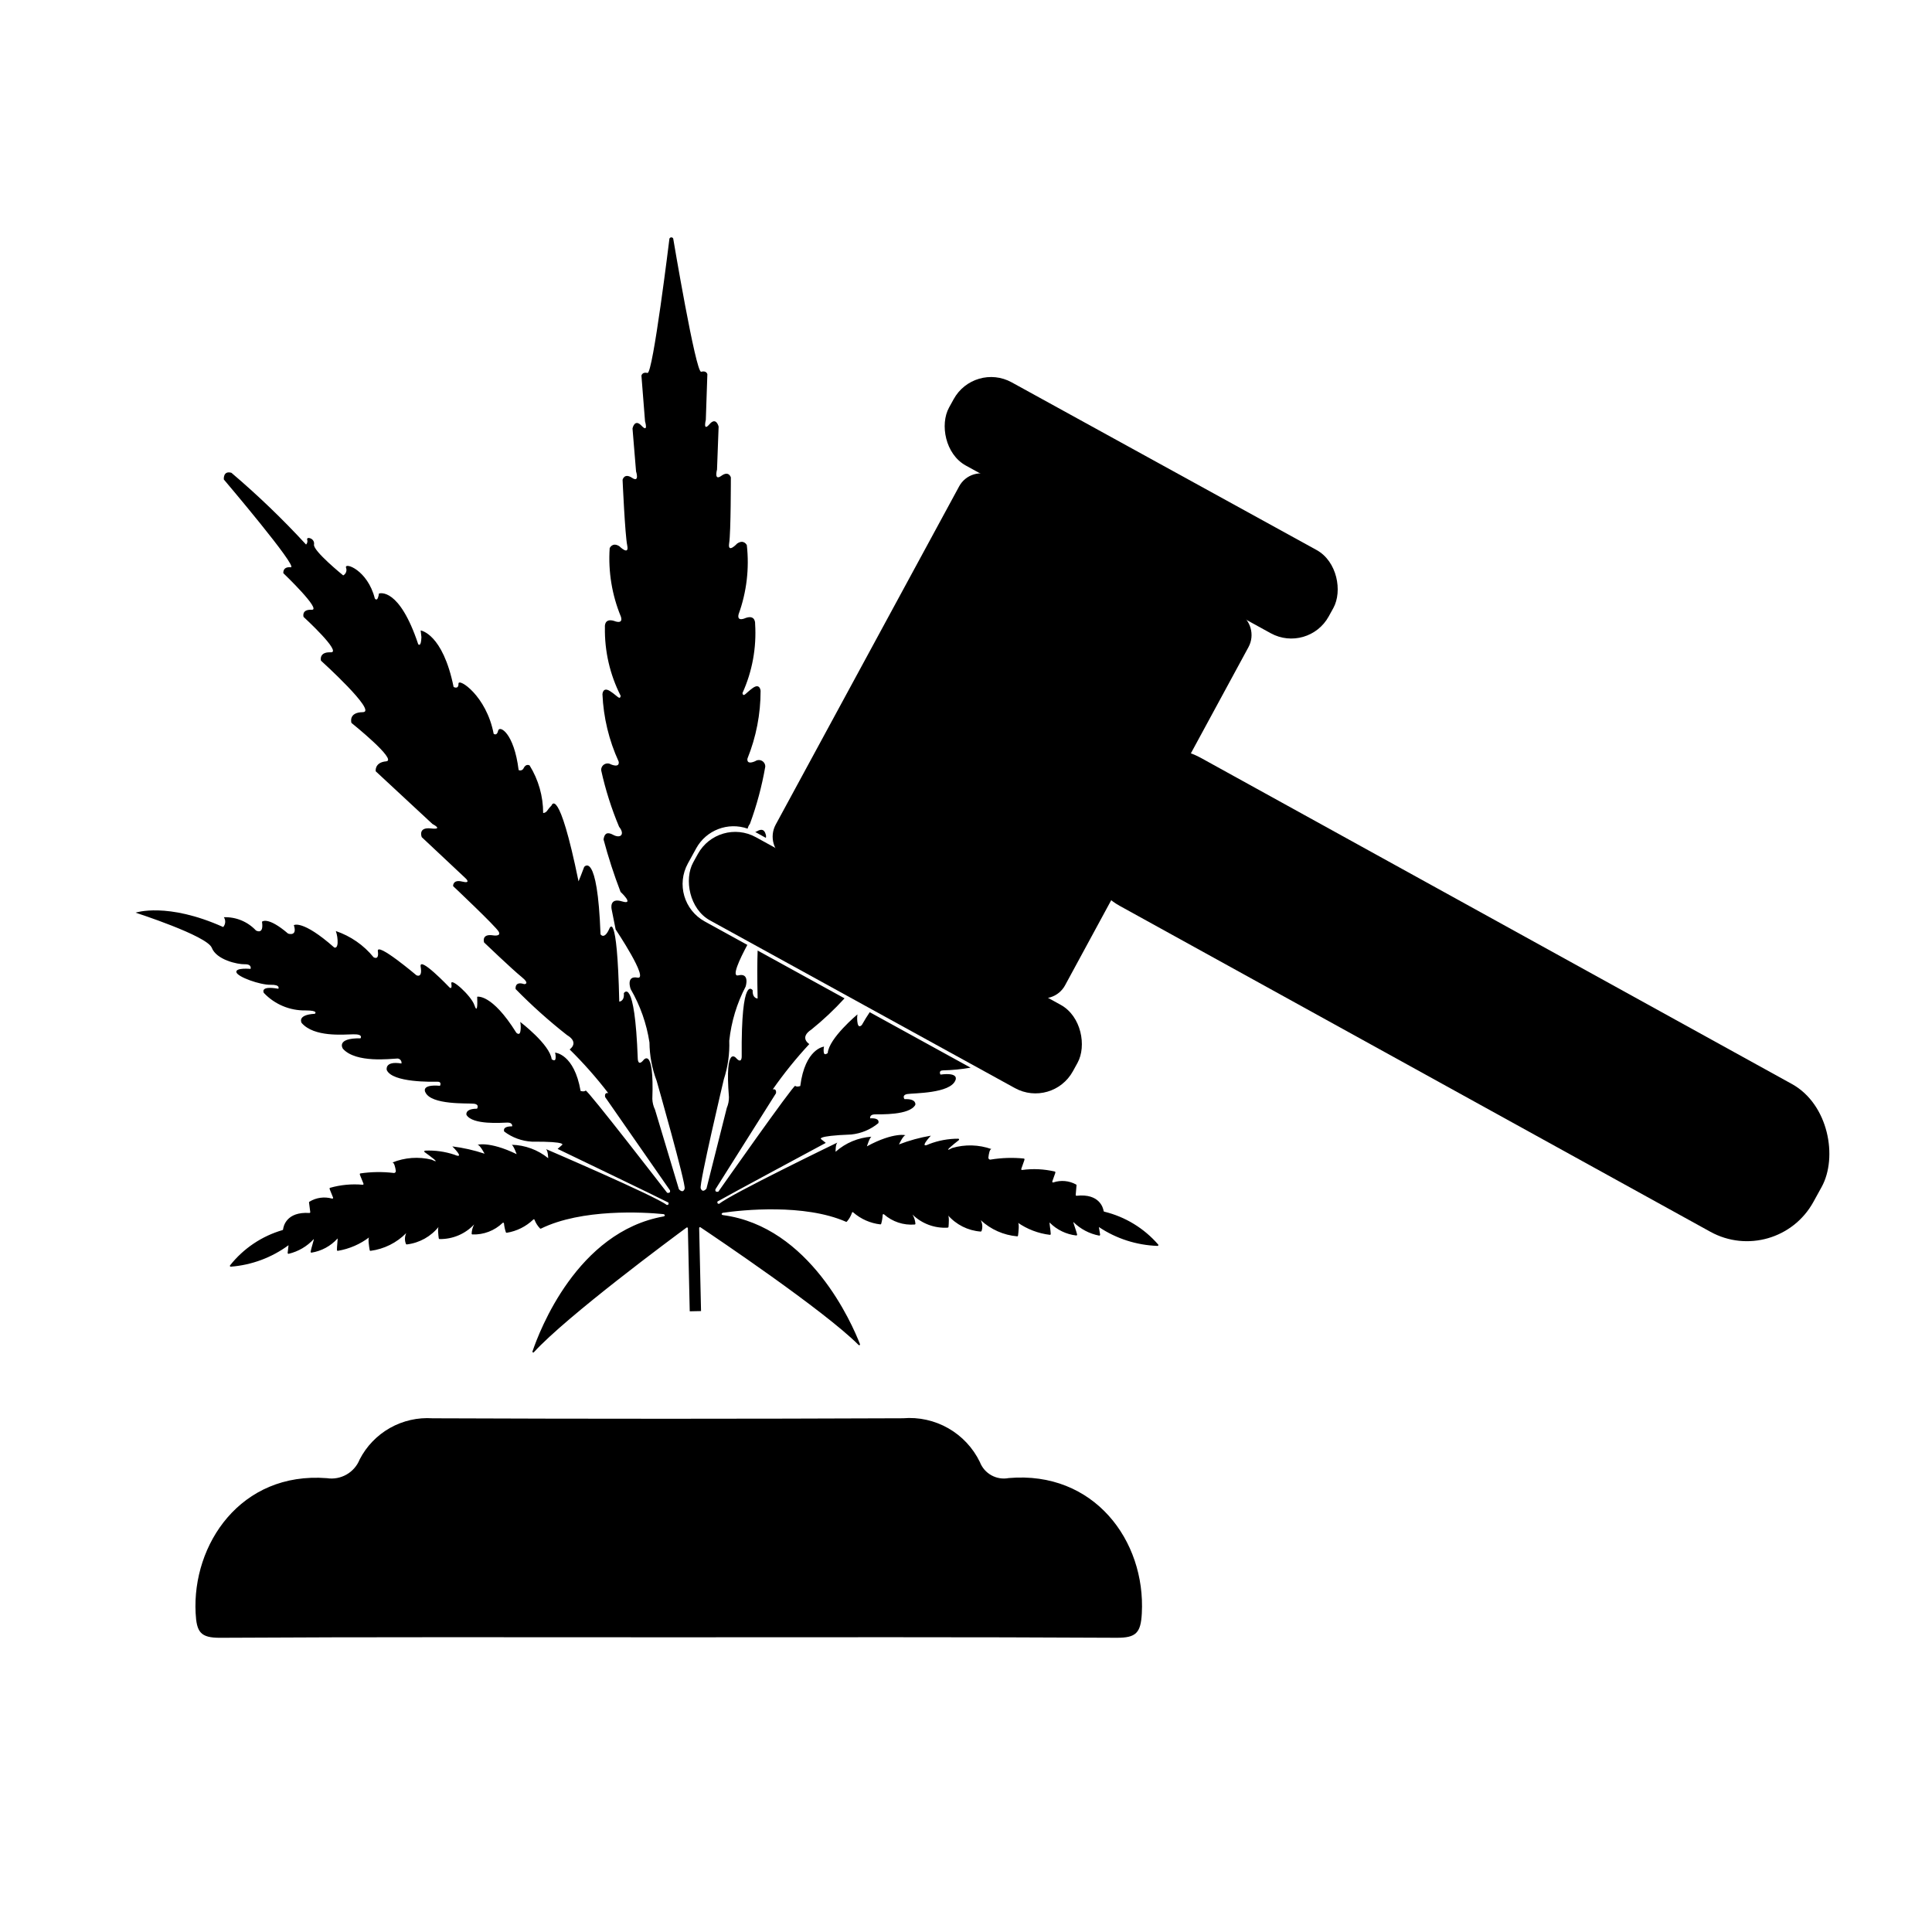
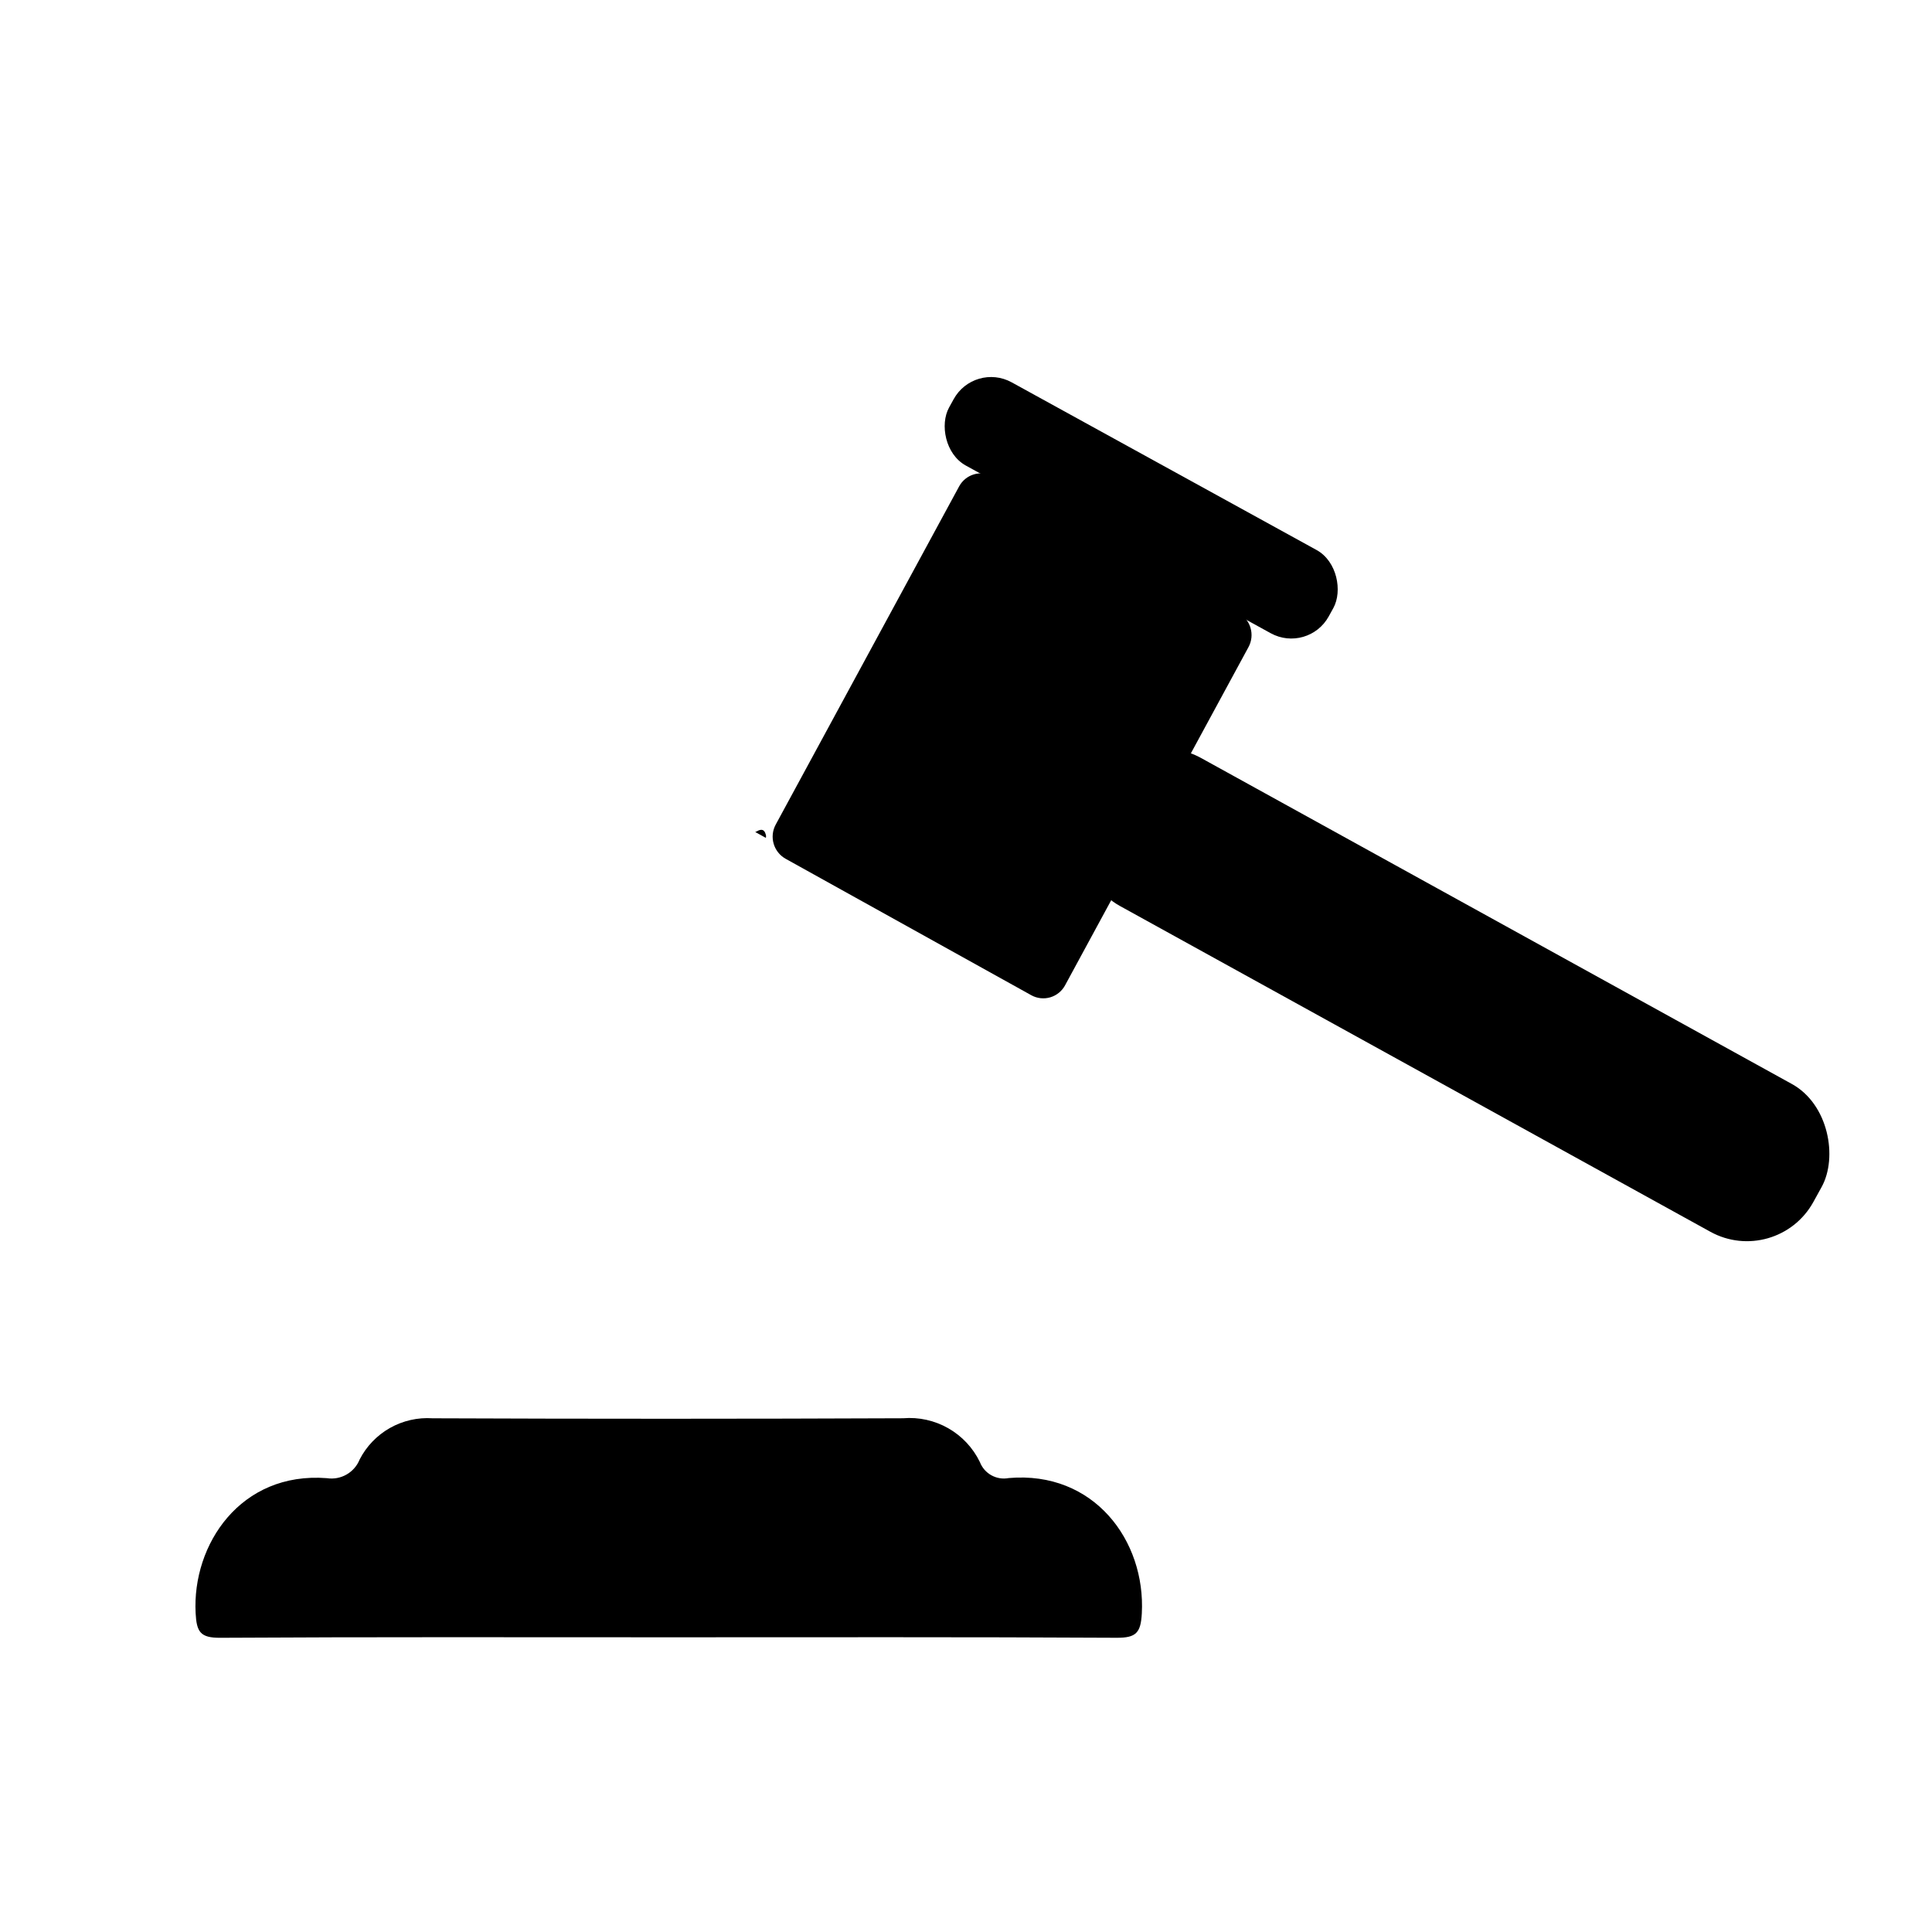
<svg xmlns="http://www.w3.org/2000/svg" fill="#000000" width="800px" height="800px" version="1.1" viewBox="144 144 512 512">
  <g>
    <path d="m320.8 577.9c-39.48 0-78.957-0.105-118.44 0.129-5.281 0.031-6.258-1.535-6.519-6.566-0.941-18.125 11.898-37.504 34.77-35.734h0.004c3.699 0.578 7.305-1.477 8.695-4.949 1.805-3.512 4.598-6.414 8.035-8.355 3.438-1.938 7.367-2.828 11.305-2.562 41.555 0.168 83.113 0.164 124.67-0.008 4.168-0.348 8.34 0.574 11.973 2.641 3.633 2.07 6.555 5.191 8.379 8.953 1.18 3.082 4.402 4.875 7.644 4.254 22.57-1.965 36.316 16.586 35.277 35.867-0.277 5.168-1.531 6.484-6.664 6.457-39.707-0.223-79.418-0.125-119.13-0.125z" />
-     <path d="m344.3 365.86 80.797 44.434c5.477 3.012 6.902 10.93 4.461 15.367l-1.23 2.234c-3.012 5.477-9.891 7.473-15.367 4.461l-80.797-44.434c-5.477-3.012-6.902-10.93-4.461-15.367l1.23-2.234c3.012-5.477 9.891-7.473 15.367-4.461z" />
    <path d="m462.32 344.89 156.54 86.375c9.719 5.363 12.234 19.426 7.887 27.305l-2.188 3.969c-5.363 9.719-17.586 13.25-27.305 7.887l-156.54-86.375c-9.719-5.363-12.234-19.426-7.887-27.305l2.188-3.969c5.363-9.719 17.586-13.25 27.305-7.887z" />
    <path d="m344.41 364.39c-0.09 0.039-0.18 0.07-0.273 0.098l2.828 1.555c0.039-0.184 0.051-0.367 0.043-0.555-0.234-1.098-0.684-2.242-2.598-1.098z" />
    <path d="m379.78 384.09c3.348-3.625 7.606-8.016 7.606-8.016s0.062-1.836-2.438-1.098c-2.5 0.738-0.965-0.816-0.965-0.816l11.129-11.426s0.988-2.75-2.516-2.199-0.496-1.145-0.496-1.145l14.414-14.648s0.262-2.367-2.891-2.508c-3.152-0.137 8.734-10.582 8.734-10.582s0.773-2.852-3.156-2.711c-3.934 0.141 10.492-14.141 10.492-14.141s0.523-2.371-2.672-2.09c-3.195 0.281 6.762-9.699 6.762-9.699s0.531-2.059-2.242-1.785c-2.773 0.273 7.066-10.023 7.066-10.023s0.172-1.789-2.027-1.477c-2.195 0.312 16.668-24.039 16.668-24.039s0.156-2.418-2.082-1.684c-6.707 6.234-13.023 12.879-18.918 19.891-0.352-0.336-0.484-0.84-0.344-1.305 0.191-0.895-2.106-0.27-1.75 1.402 0.352 1.672-7.363 8.508-7.363 8.508-0.758-0.359-1.117-1.238-0.836-2.027 0.387-1.531-5.699 0.863-7.258 8.504 0 0-0.504 0.852-0.898-0.293-0.285-0.828-0.25-0.945-0.211-0.949-0.32-0.094-5.5-1.375-9.836 13.871 0 0-0.711 1.012-0.934-1.816l0.117-1.785s-5.801 1.023-8.051 15.344c0 0-1.293 0.816-1.328-0.809-0.035-1.625-7.266 3.519-8.719 13.68 0 0-0.824 0.754-1.223-0.762-0.402-1.512-4.18 0.723-4.957 10.656l0.004 0.004c-0.227 0.125-0.492 0.152-0.742 0.078-0.246-0.07-0.457-0.242-0.578-0.469-0.711-1.348-1.641-0.699-1.641-0.699h-0.004c-2.172 3.894-3.215 8.312-3.016 12.766-0.449-0.016-0.859-0.238-1.117-0.605-0.352-0.465-0.746-0.895-1.184-1.285 0 0-1.789-4.699-5.277 14.621z" />
-     <path d="m436.62 465.1c-0.074-0.027-0.133-0.094-0.145-0.172-0.121-0.77-1.055-4.699-7.152-4.039-0.066 0.012-0.129-0.008-0.18-0.051-0.047-0.047-0.074-0.109-0.07-0.172 0.051-0.602 0.176-2.086 0.215-2.551 0.012-0.082-0.031-0.164-0.105-0.203-1.84-1.02-4.016-1.223-6.012-0.566-0.078 0.043-0.172 0.031-0.242-0.027-0.066-0.055-0.094-0.148-0.062-0.23l0.766-2.16c0.105-0.297 0.039-0.422-0.086-0.449l-0.004-0.004c-2.836-0.672-5.769-0.816-8.656-0.422-0.074 0.012-0.152-0.016-0.203-0.074-0.047-0.055-0.062-0.137-0.039-0.207l0.809-2.285c0.109-0.312 0.02-0.449-0.125-0.461l0.004-0.004c-2.91-0.293-5.844-0.203-8.73 0.266-0.164 0.055-0.348 0.02-0.48-0.09-0.137-0.109-0.207-0.277-0.188-0.453 0.098-0.902 0.324-2.219 0.809-2.231h-0.004c-3.348-1.184-6.984-1.285-10.395-0.289-2.773 1.508 0.43-1.047 1.742-2.07 0.074-0.059 0.105-0.156 0.074-0.246-0.031-0.086-0.117-0.145-0.211-0.141-2.629-0.008-5.234 0.469-7.688 1.41-3.035 1.484 0.422-2.211 0.422-2.211-2.887 0.488-5.715 1.262-8.449 2.316 0 0 1.129-2.387 1.676-2.398 0.551-0.012-2.934-1.035-10.168 2.906 0 0 0.734-2.379 1.203-2.547l0.004-0.004c-3.527 0.242-6.871 1.645-9.512 3.992 0 0-0.051-2.039 0.496-2.449 0 0-28.379 13.723-31.312 16.227 0 0-0.664 0.152-0.484-0.598 1.914-1.145 28.703-15.531 28.703-15.531l-1.176-0.945s-1.91-0.902 7.918-1.281h0.004c2.633-0.27 5.129-1.309 7.172-2.996 0 0 0.676-1.434-2.152-1.289 0 0-0.258-1.016 1.234-1.051 1.496-0.035 9.215 0.266 10.727-2.523 0 0 0.434-1.66-2.867-1.508 0 0-0.812-1.082 0.758-1.355 1.566-0.27 11.41-0.098 12.746-3.672 0 0 1.133-2.148-3.969-1.484 0 0-0.652-1.086 0.684-1.117h-0.004c2.449-0.055 4.891-0.293 7.305-0.715l-26.738-14.703c-0.664 0.984-1.355 2.094-2.086 3.387 0 0-0.844 0.965-1.109-0.367-0.16-0.805-0.18-1.629-0.055-2.438 0 0-7.57 6.309-7.875 10.25 0 0-0.848 0.727-1.023-0.055h-0.004c-0.098-0.551-0.082-1.113 0.043-1.656 0 0-5.027 0.508-6.297 10.449 0 0-0.938 0.336-1.34-0.047-0.402-0.383-20.359 28.027-20.359 28.027s-0.965 0.309-0.789-0.598l16.047-25.453s0.285-1.316-0.863-1.031l0.004 0.004c2.953-4.227 6.191-8.246 9.699-12.023 0 0-2.766-1.668 0.543-3.844 3.137-2.527 6.078-5.297 8.793-8.273l-23.031-12.668c-0.109 2.953-0.133 7.008-0.004 12.711 0 0-1.414 0.031-1.309-2.176 0 0-3.094-4.652-2.91 17.535 0 0 0.047 2.047-1.406 0.504 0 0-3.133-4.074-1.973 10.293l-0.004 0.004c0.008 0.973-0.184 1.934-0.566 2.828l-5.387 21.383s-0.992 1.324-1.527-0.059c-0.449-1.164 6.121-28.863 6.121-28.863h-0.004c1.082-3.309 1.574-6.781 1.449-10.262 0.539-5.019 2.012-9.895 4.348-14.371 0 0 1.176-3.699-1.957-2.945-1.855 0.445 0.324-4.211 2.402-8.078l-11.297-6.215c-5.477-3.012-7.473-9.891-4.461-15.367l2.211-4.019h-0.004c2.664-4.824 8.422-7.027 13.625-5.203 0.109-0.465 0.316-0.895 0.609-1.27 1.809-4.918 3.172-9.988 4.066-15.152 0.023-0.641-0.32-1.238-0.879-1.547-0.562-0.309-1.25-0.273-1.777 0.086-2.492 1.105-2.062-0.688-2.062-0.688 2.305-5.711 3.488-11.812 3.481-17.969 0 0-0.152-2.094-2.062-0.742-1.91 1.355-2.461 2.574-2.75 1.375 2.606-5.746 3.758-12.039 3.363-18.336 0 0 0.203-2.574-2.555-1.57 0 0-2.387 1.156-1.809-1.062l0.004 0.004c2.113-5.84 2.852-12.086 2.16-18.258 0 0-0.773-1.66-2.578-0.414 0 0-2.562 2.785-2.102-0.109 0.461-2.894 0.449-17.43 0.449-17.43s-0.516-1.879-2.527-0.414c-2.012 1.461-1.141-1.652-1.141-1.652l0.426-11.395s-0.637-2.715-2.426-0.629c-1.789 2.086-0.969-1.133-0.969-1.133l0.41-12.129s-0.234-1.043-1.641-0.645c-1.414 0.398-7.41-35.305-7.41-35.305-0.09-0.195-0.289-0.316-0.504-0.312-0.219 0.004-0.41 0.133-0.496 0.332 0 0-4.387 35.934-5.812 35.598-1.426-0.336-1.609 0.719-1.609 0.719l0.953 12.098s0.965 3.18-0.918 1.176c-1.883-2.004-2.398 0.734-2.398 0.734l0.938 11.363s1.012 3.074-1.062 1.703c-2.078-1.371-2.508 0.527-2.508 0.527s0.641 14.52 1.23 17.391-2.094 0.203-2.094 0.203c-1.863-1.164-2.559 0.531-2.559 0.531l0.004 0.004c-0.414 6.195 0.605 12.402 2.977 18.141 0.68 2.188-1.758 1.141-1.758 1.141-2.801-0.883-2.481 1.684-2.481 1.684-0.113 6.305 1.324 12.543 4.184 18.164-0.234 1.211-0.84 0.02-2.809-1.25-1.969-1.266-2.027 0.832-2.027 0.832v0.004c0.27 6.152 1.723 12.191 4.285 17.793 0 0 0.512 1.773-2.027 0.781h-0.004c-0.543-0.336-1.23-0.34-1.777-0.004-0.547 0.332-0.859 0.945-0.809 1.582 1.125 5.117 2.711 10.121 4.742 14.953 1.621 2.012 0.387 3.191-1.578 2.133-1.965-1.059-2.359 0.105-2.543 1.211h-0.004c1.258 4.715 2.762 9.355 4.512 13.91 0 0 3.859 3.586 0.371 2.512-3.488-1.078-2.734 2.109-2.734 2.109l1.062 5.328s8.957 13.387 5.797 12.777c-3.16-0.609-1.82 3.031-1.82 3.031v-0.004c2.535 4.367 4.227 9.168 4.988 14.16 0.031 3.481 0.676 6.93 1.91 10.188 0 0 7.809 27.379 7.41 28.559-0.473 1.406-1.523 0.125-1.523 0.125l-6.344-21.121-0.004 0.004c-0.422-0.879-0.656-1.828-0.691-2.801 0.516-14.406-2.434-10.195-2.434-10.195-1.383 1.605-1.426-0.441-1.426-0.441-0.812-22.176-3.695-17.387-3.695-17.387 0.207 2.199-1.211 2.231-1.211 2.231-0.566-25.172-2.637-19.301-2.637-19.301-1.348 3.019-2.328 1.469-2.328 1.469-0.82-22.488-4.336-17.848-4.336-17.848-0.445 1.27-1.488 3.812-1.488 3.812-5.301-25.852-7.168-20.09-7.168-20.09v-0.004c-0.418 0.41-0.793 0.859-1.125 1.34-0.238 0.375-0.641 0.617-1.086 0.652 0-4.457-1.242-8.824-3.59-12.617 0 0-0.957-0.609-1.609 0.77-0.109 0.234-0.312 0.414-0.555 0.5-0.246 0.082-0.516 0.066-0.746-0.051-1.219-9.891-5.094-11.953-5.43-10.426-0.332 1.527-1.188 0.812-1.188 0.812-1.906-10.082-9.359-14.902-9.32-13.273 0.035 1.625-1.293 0.867-1.293 0.867-2.891-14.207-8.73-14.969-8.73-14.969l0.199 1.781c-0.094 2.836-0.852 1.855-0.852 1.855-5.016-15.039-10.137-13.523-10.449-13.414 0.039 0.004 0.082 0.117-0.168 0.957-0.34 1.16-0.883 0.336-0.883 0.336-1.902-7.566-8.086-9.684-7.633-8.172l-0.004 0.004c0.32 0.773 0 1.668-0.738 2.062 0 0-8.016-6.484-7.738-8.168 0.277-1.684-2.043-2.211-1.812-1.324h-0.004c0.164 0.457 0.051 0.969-0.285 1.316-6.199-6.738-12.809-13.09-19.789-19.02-2.269-0.633-2.008 1.777-2.008 1.777s19.941 23.477 17.73 23.266c-2.207-0.215-1.957 1.566-1.957 1.566s10.297 9.844 7.512 9.695c-2.785-0.148-2.16 1.887-2.16 1.887s10.395 9.527 7.188 9.387c-3.203-0.137-2.574 2.207-2.574 2.207s15.047 13.617 11.113 13.652c-3.934 0.035-3.031 2.848-3.031 2.848s12.344 9.902 9.199 10.184c-3.141 0.281-2.773 2.633-2.773 2.633l15.059 13.984s3.078 1.559-0.445 1.164c-3.523-0.395-2.414 2.309-2.414 2.309l11.629 10.914s1.609 1.484-0.926 0.859c-2.531-0.625-2.387 1.207-2.387 1.207s11.309 10.66 12.074 12.059-1.551 0.98-1.551 0.98c-3.106-0.457-2.316 1.887-2.316 1.887 0.004 0.004 7.512 7.184 9.914 9.121 2.406 1.938 0.727 1.926 0.727 1.926-2.644-0.883-2.281 1.312-2.281 1.312h0.004c4.266 4.348 8.809 8.418 13.598 12.18 3.402 2.023 0.715 3.812 0.715 3.812v0.004c3.676 3.617 7.094 7.484 10.23 11.574-1.16-0.234-0.816 1.066-0.816 1.066l17.176 24.707c0.215 0.898-0.758 0.633-0.758 0.633s-21.211-27.488-21.594-27.086c-0.383 0.402-1.336 0.109-1.336 0.109-1.715-9.879-6.758-10.156-6.758-10.156h-0.008c0.148 0.535 0.191 1.098 0.117 1.648-0.141 0.789-1.02 0.102-1.02 0.102-0.48-3.926-8.328-9.887-8.328-9.887 0.16 0.805 0.176 1.629 0.051 2.438-0.207 1.344-1.094 0.418-1.094 0.418-6.531-10.477-10.367-9.527-10.367-9.527l0.031 1.414s0.074 3.305-0.77 0.805-6.387-7.492-6.109-5.688c0.277 1.805-0.531 0.957-0.531 0.957s-8.141-8.555-7.598-5.418c0.543 3.137-1.129 2.231-1.129 2.231s-10.59-8.969-10.219-6.383c0.375 2.59-1.145 1.602-1.145 1.602l0.008 0.004c-2.613-3.207-6.078-5.609-9.996-6.938 0.352 1.031 0.512 2.125 0.469 3.215-0.121 1.578-0.918 1.121-0.918 1.121-8.43-7.445-10.68-5.898-10.68-5.898 1.016 3.125-1.523 2.238-1.523 2.238-5.457-4.676-6.918-3.148-6.918-3.148 0.555 3.609-1.602 2.32-1.602 2.32v-0.004c-2.195-2.34-5.293-3.621-8.5-3.508 0.531 0.809 0.461 1.875-0.18 2.602-14.867-6.672-23.223-3.809-23.223-3.809s18.945 6.106 20.199 9.305c1.25 3.199 6.789 4.414 8.754 4.367 1.965-0.043 1.523 1.227 1.523 1.227s-4.023-0.383-3.758 0.871c0.266 1.254 6.293 3.398 9.047 3.34 2.754-0.062 2.07 1.055 2.07 1.055-5.059-0.91-3.832 1.109-3.832 1.109 2.871 3.027 6.879 4.707 11.047 4.633 3.621-0.004 2.461 0.891 2.461 0.891-4.875 0.266-3.488 2.441-3.488 2.441 3.312 3.781 10.93 3.059 13.684 2.996 2.754-0.062 1.914 1.059 1.914 1.059-6.691-0.086-4.66 2.781-4.66 2.781 3.473 3.856 12.73 2.625 14.227 2.594l-0.004-0.004c0.359-0.059 0.727 0.059 0.98 0.32 0.258 0.262 0.371 0.629 0.305 0.988-4.582-0.762-3.894 1.738-3.894 1.738 1.492 3.352 12.031 3.113 13.371 3.082 1.336-0.031 0.73 1.086 0.73 1.086-5.125-0.438-3.898 1.66-3.898 1.66 1.496 3.508 11.32 2.894 12.898 3.094s0.816 1.32 0.816 1.32c-3.305-0.004-2.797 1.637-2.797 1.637 1.637 2.719 9.332 2.074 10.828 2.039s1.281 0.996 1.281 0.996c-2.832-0.016-2.094 1.383-2.094 1.383l0.004 0.004c2.113 1.594 4.656 2.523 7.297 2.672 9.836-0.062 7.969 0.922 7.969 0.922l-1.133 0.996s27.406 13.172 29.371 14.227c0.215 0.742-0.457 0.621-0.457 0.621-3.043-2.371-32.012-14.805-32.012-14.805 0.566 0.387 0.605 2.426 0.605 2.426h0.008c-2.746-2.227-6.148-3.481-9.684-3.559 0.477 0.148 1.316 2.488 1.316 2.488-7.398-3.609-10.836-2.434-10.285-2.445s1.781 2.32 1.781 2.32c-2.777-0.926-5.637-1.574-8.543-1.934 0 0 3.621 3.539 0.523 2.191-2.496-0.828-5.121-1.191-7.746-1.066-0.094 0.004-0.176 0.066-0.203 0.156-0.027 0.086 0.004 0.184 0.082 0.238 1.355 0.961 4.672 3.371 1.836 1.988-3.453-0.84-7.078-0.574-10.371 0.758 0.48-0.012 0.766 1.297 0.906 2.191v0.004c0.023 0.172-0.039 0.344-0.168 0.457-0.133 0.117-0.309 0.16-0.477 0.113-2.906-0.34-5.84-0.297-8.734 0.125-0.145 0.016-0.227 0.156-0.102 0.469l0.91 2.25v-0.004c0.027 0.074 0.016 0.152-0.031 0.215-0.047 0.059-0.121 0.09-0.195 0.078-2.902-0.262-5.828 0.012-8.629 0.812-0.125 0.035-0.184 0.164-0.066 0.453l0.859 2.125c0.031 0.082 0.012 0.176-0.055 0.234-0.066 0.062-0.16 0.074-0.242 0.039-2.019-0.566-4.188-0.266-5.977 0.836-0.074 0.039-0.113 0.125-0.098 0.207 0.059 0.461 0.25 1.941 0.328 2.539 0.008 0.062-0.016 0.129-0.062 0.172-0.047 0.047-0.109 0.066-0.176 0.062-6.121-0.387-6.875 3.582-6.965 4.356h0.004c-0.012 0.078-0.066 0.148-0.141 0.176-5.504 1.598-10.371 4.875-13.926 9.367-0.043 0.07-0.043 0.16 0 0.23 0.043 0.07 0.117 0.109 0.199 0.105 5.535-0.43 10.84-2.402 15.309-5.691l-0.23 2.027c-0.008 0.07 0.02 0.137 0.07 0.188 0.047 0.047 0.117 0.07 0.188 0.062 2.559-0.605 4.875-1.961 6.652-3.894 0.191-0.203-0.695 2.504-0.824 3.336v-0.004c-0.012 0.066 0.008 0.133 0.051 0.18 0.043 0.051 0.105 0.078 0.168 0.078 2.66-0.422 5.094-1.738 6.898-3.734 0.145-0.223-0.18 2.305-0.148 3.035v0.004c0.004 0.059 0.031 0.113 0.074 0.152 0.043 0.039 0.102 0.062 0.16 0.059 3.059-0.508 5.945-1.762 8.406-3.648-0.543 0.012-0.09 2.719 0.047 3.477 0.02 0.109 0.125 0.188 0.238 0.172 3.586-0.477 6.91-2.133 9.449-4.707-0.426 0.898-0.461 1.934-0.094 2.856 0.035 0.109 0.145 0.176 0.254 0.152 3.359-0.398 6.422-2.117 8.512-4.777-0.441 0.188-0.152 2.484-0.059 3.168 0.016 0.109 0.113 0.191 0.227 0.188 3.461 0.055 6.785-1.355 9.156-3.879-0.406 0.75-0.637 1.582-0.668 2.434-0.004 0.117 0.086 0.215 0.203 0.223 2.977 0.109 5.867-0.996 8.012-3.062 0.137-0.125 0.359-0.027 0.355 0.156 0.078 0.785 0.242 1.559 0.492 2.309 0.027 0.098 0.125 0.164 0.227 0.156 2.652-0.426 5.113-1.648 7.051-3.508 0.16-0.148 0.297-0.082 0.348 0.129 0.328 0.828 0.809 1.582 1.426 2.223 0.062 0.074 0.164 0.094 0.25 0.051 10.816-5.324 27.305-4.371 32.512-3.836 0.555 0.223 0.266 0.559 0.012 0.605-22.934 4.07-32.926 30.332-34.766 35.789l-0.004-0.004c-0.035 0.098 0.004 0.203 0.09 0.258 0.09 0.055 0.203 0.039 0.273-0.039 8.77-9.613 37.086-30.551 40.48-33.051v0.004c0.066-0.047 0.152-0.055 0.227-0.016 0.07 0.035 0.117 0.109 0.117 0.191l0.492 22.016 1.605-0.035 1.391-0.027-0.496-22.016c-0.004-0.082 0.039-0.16 0.109-0.199s0.16-0.039 0.227 0.008c3.504 2.344 32.734 21.988 41.926 31.199v-0.004c0.074 0.074 0.188 0.086 0.273 0.027 0.086-0.059 0.117-0.168 0.078-0.262-2.086-5.367-13.246-31.152-36.34-34.191-0.254-0.035-0.562-0.355-0.016-0.605 5.176-0.766 21.605-2.461 32.648 2.375h0.004c0.086 0.039 0.188 0.016 0.246-0.059 0.586-0.672 1.035-1.445 1.324-2.285 0.039-0.215 0.172-0.285 0.34-0.145 2.019 1.77 4.531 2.879 7.203 3.184 0.102 0.004 0.191-0.066 0.219-0.164 0.215-0.762 0.344-1.543 0.387-2.328-0.012-0.188 0.207-0.293 0.348-0.172 2.234 1.965 5.176 2.941 8.141 2.699 0.117-0.016 0.203-0.117 0.191-0.234-0.07-0.848-0.336-1.668-0.773-2.398 2.481 2.414 5.863 3.672 9.32 3.465 0.113-0.004 0.207-0.09 0.219-0.199 0.066-0.688 0.25-2.992-0.199-3.16 2.203 2.562 5.34 4.144 8.715 4.391 0.113 0.016 0.219-0.055 0.25-0.164 0.324-0.941 0.242-1.973-0.223-2.852 2.652 2.457 6.047 3.965 9.648 4.281 0.113 0.008 0.215-0.074 0.234-0.184 0.102-0.762 0.43-3.488-0.109-3.477 2.539 1.777 5.481 2.898 8.559 3.266 0.059 0.004 0.117-0.02 0.156-0.062 0.043-0.043 0.066-0.098 0.066-0.156 0-0.73-0.438-3.242-0.285-3.027 1.895 1.91 4.387 3.117 7.059 3.418 0.066-0.004 0.129-0.035 0.168-0.086 0.039-0.051 0.055-0.117 0.043-0.18-0.168-0.824-1.176-3.488-0.973-3.293h-0.004c1.867 1.852 4.242 3.102 6.824 3.59 0.07 0.008 0.137-0.02 0.184-0.07 0.051-0.051 0.07-0.121 0.062-0.188l-0.32-2.016h-0.004c4.617 3.086 10.004 4.816 15.551 5 0.082 0 0.156-0.047 0.195-0.117 0.039-0.074 0.035-0.16-0.012-0.227-3.75-4.332-8.762-7.387-14.332-8.734z" />
    <path d="m472.25 306.43-65.117-36.164c-1.535-0.852-3.348-1.051-5.031-0.555s-3.098 1.648-3.926 3.195l-48.598 89.609c-1.754 3.227-0.59 7.262 2.609 9.062l65.117 36.168c1.535 0.852 3.348 1.051 5.031 0.555 1.684-0.5 3.098-1.648 3.926-3.195l48.598-89.609c1.754-3.227 0.59-7.266-2.609-9.066z" />
    <path d="m412.1 245.32 80.797 44.434c5.477 3.012 6.902 10.93 4.461 15.367l-1.23 2.234c-3.012 5.477-9.891 7.473-15.367 4.461l-80.797-44.434c-5.477-3.012-6.902-10.93-4.461-15.367l1.23-2.234c3.012-5.477 9.891-7.473 15.367-4.461z" />
  </g>
</svg>